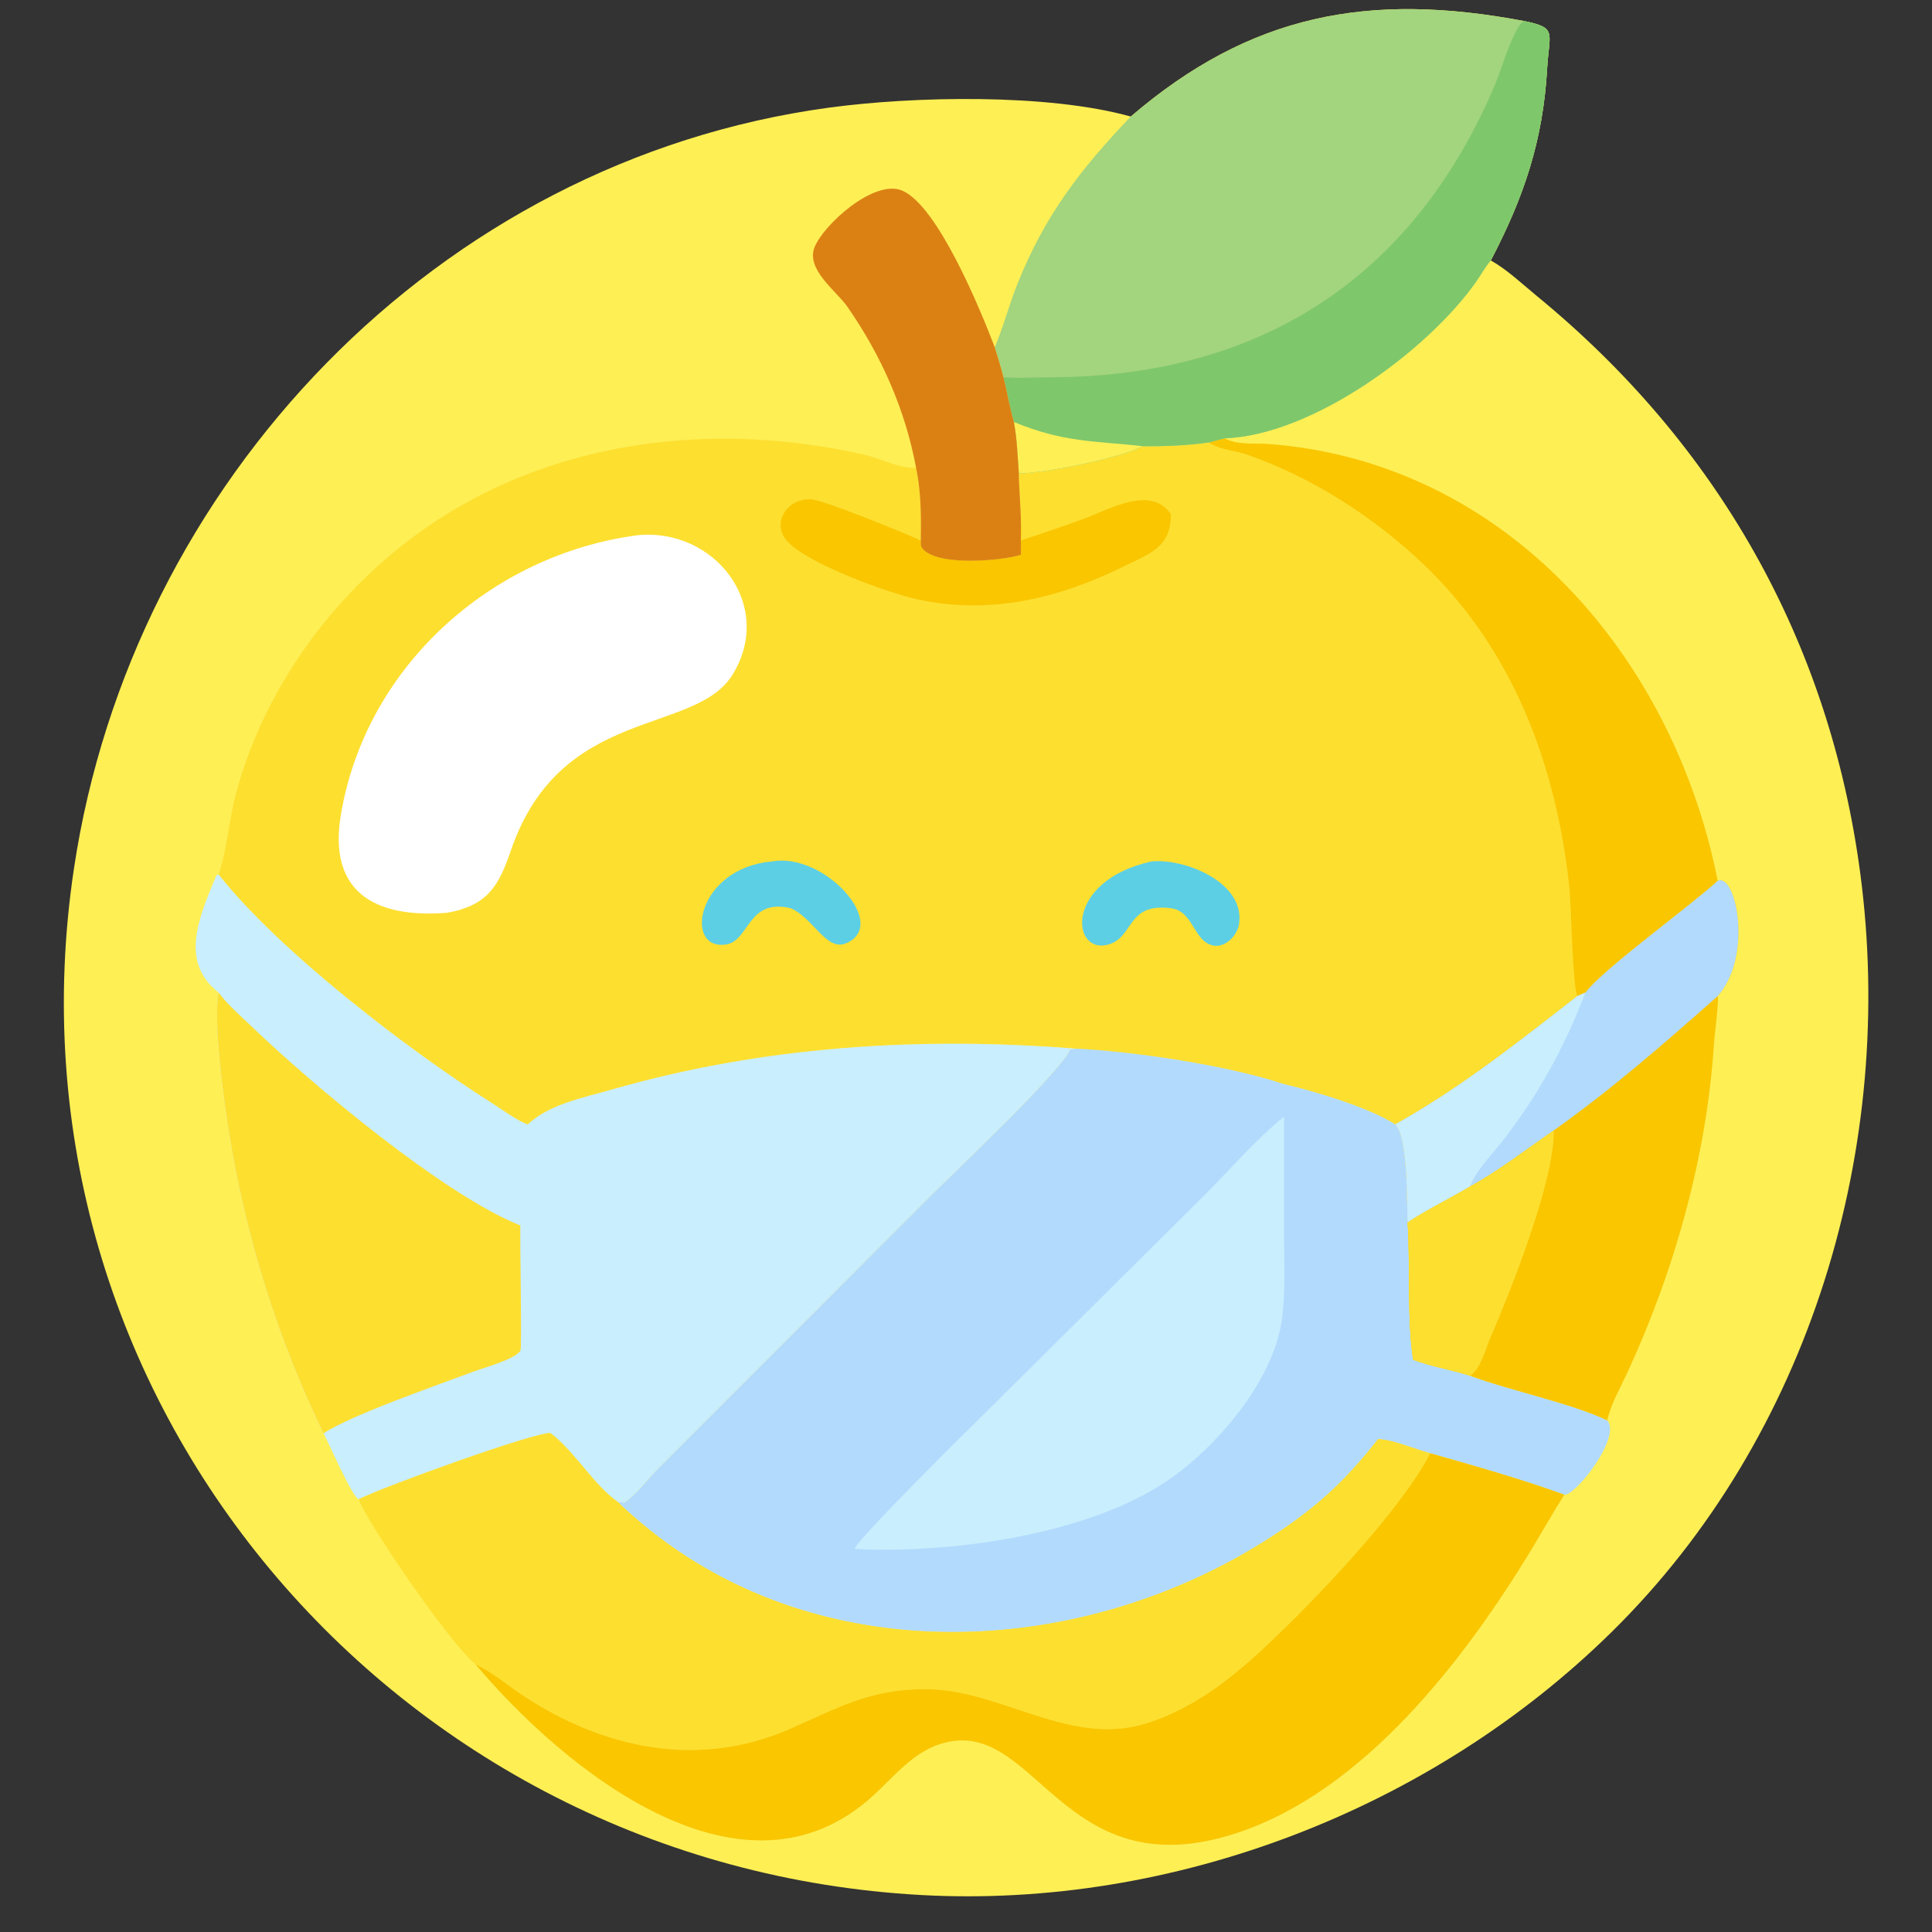
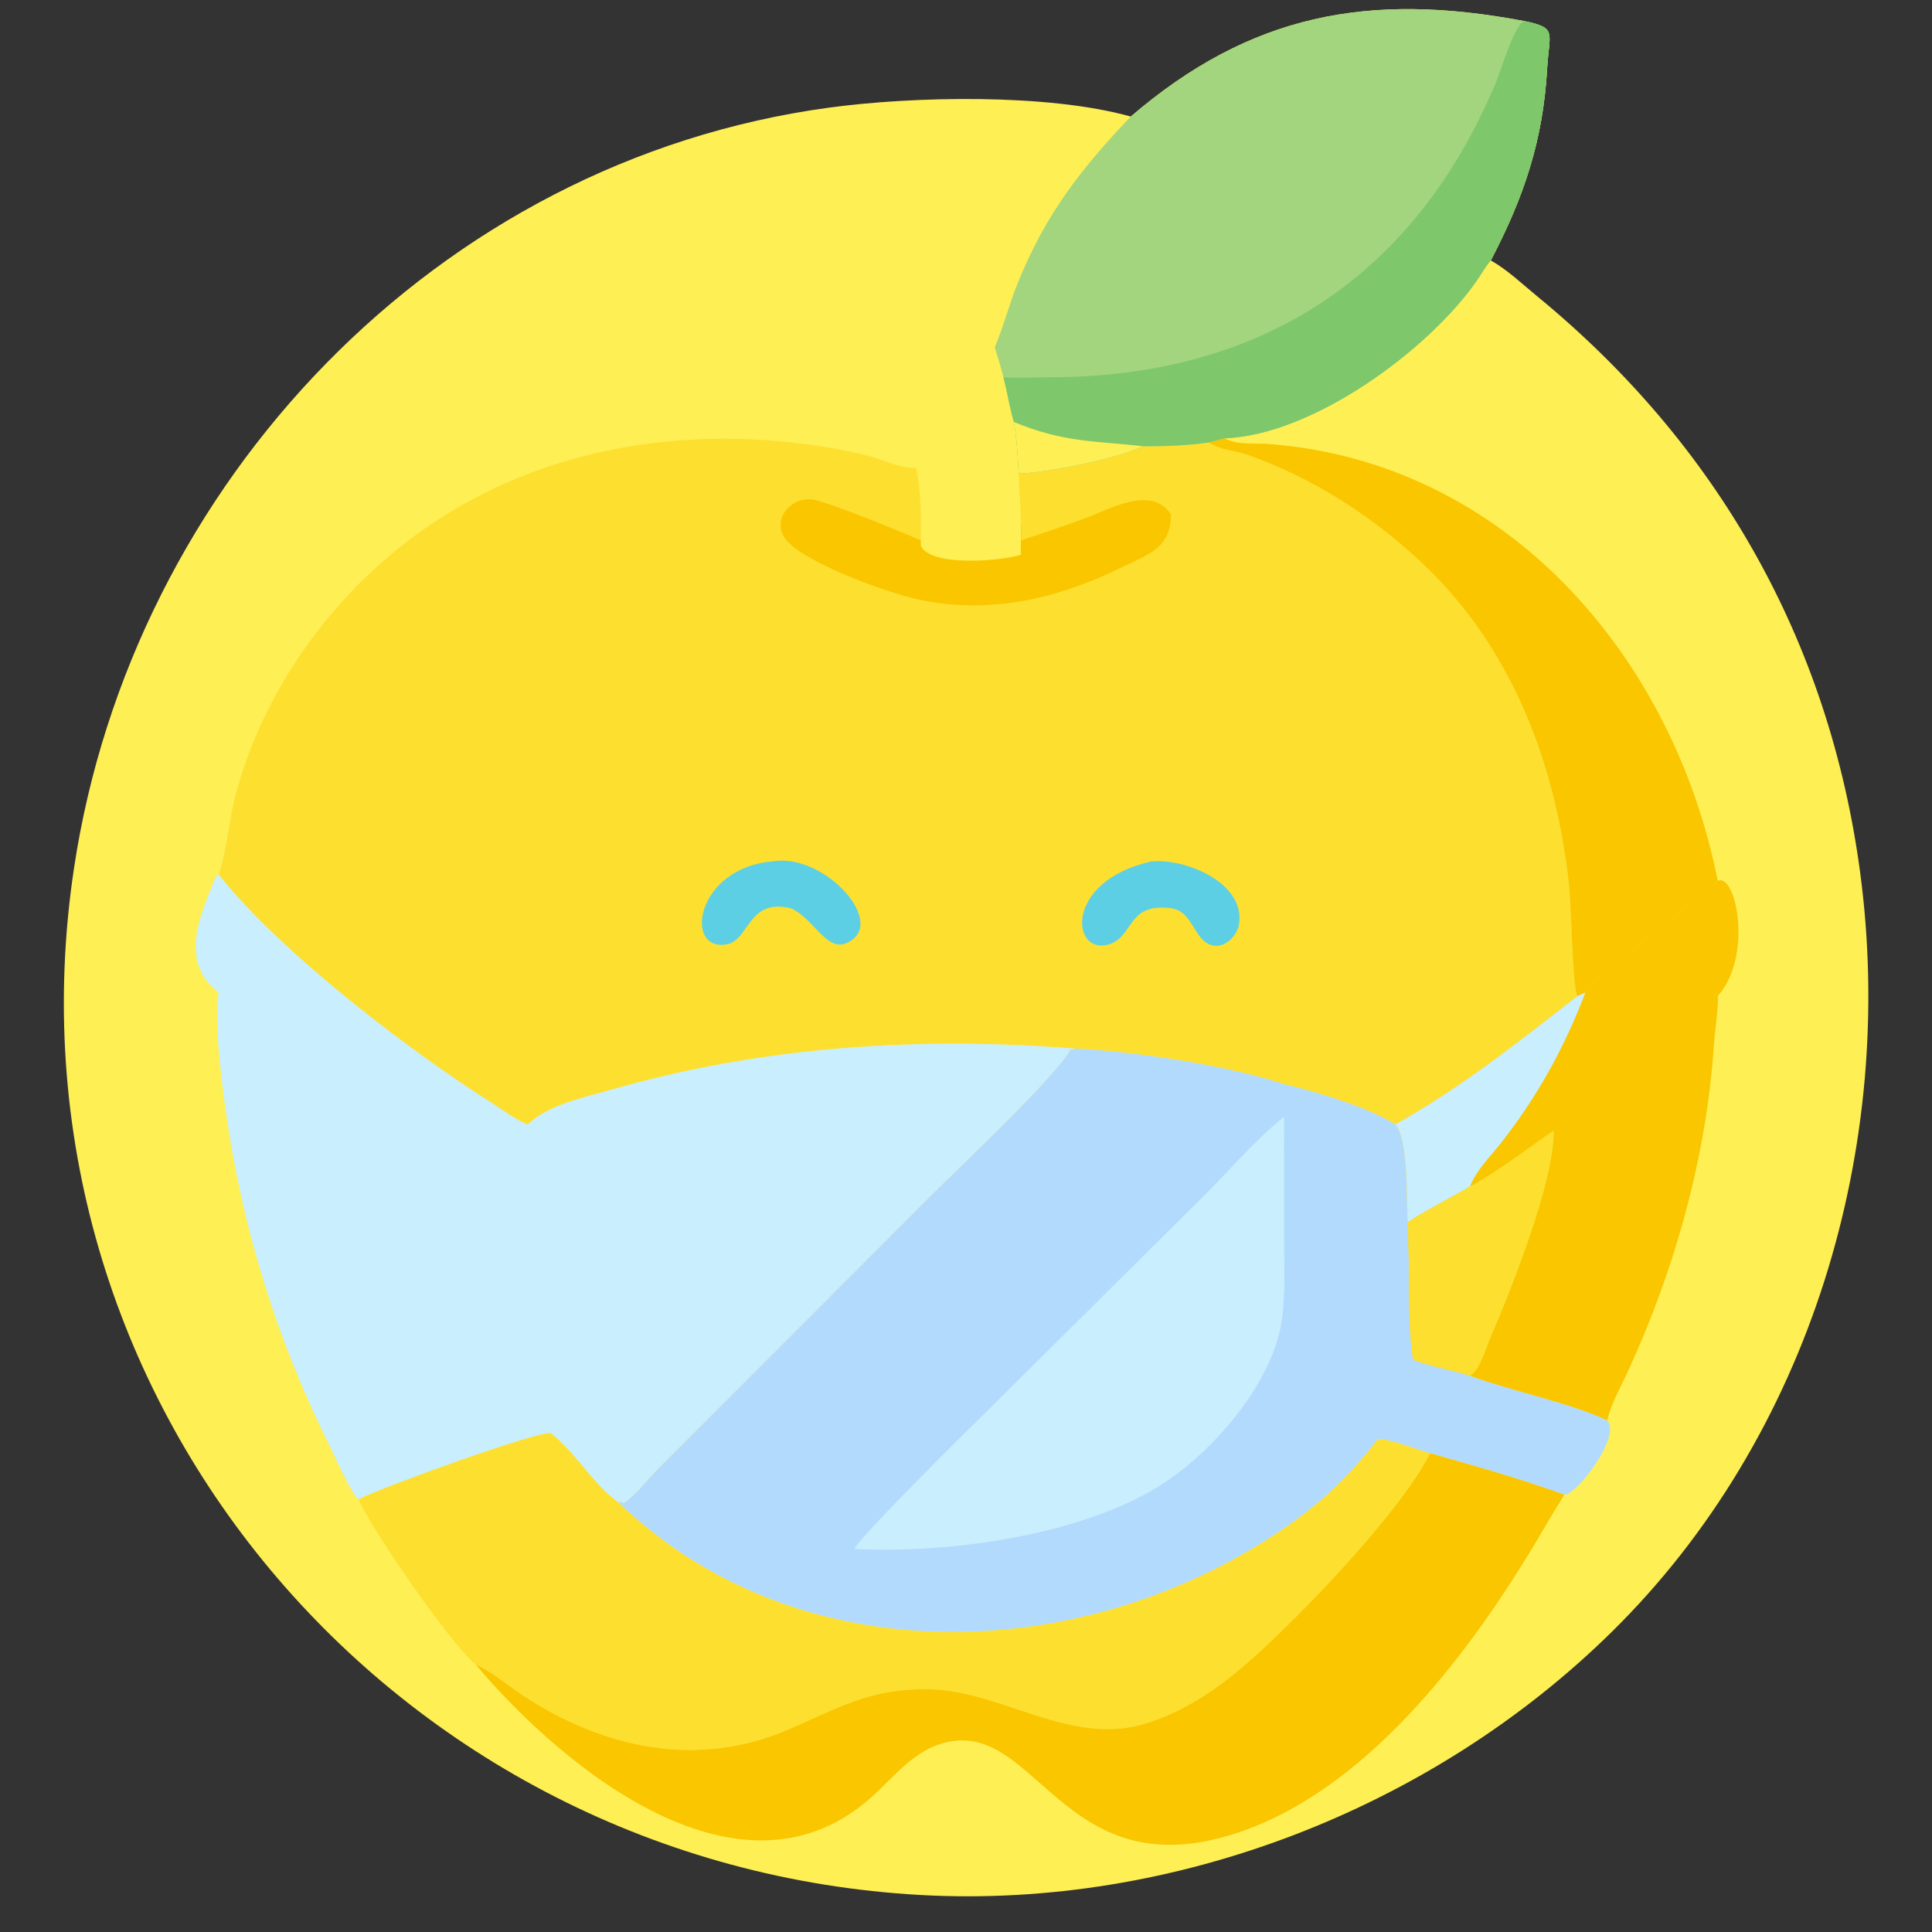
<svg xmlns="http://www.w3.org/2000/svg" width="1024" height="1024">
  <rect width="100%" height="100%" fill="#333333" stroke="none" />
  <path fill="#FEEF55" transform="scale(2 2)" d="M299.666 30.886C331.294 3.758 362.668 -2.235 403.938 5.579C412.776 7.417 410.565 8.472 410.007 18.19C408.914 37.251 403.863 52.217 395.079 69.019C399.441 71.468 403.414 75.272 407.284 78.446C455.059 117.625 484.742 169.725 492.954 231.174C502.654 303.761 479.811 380.638 427.093 432.507C379.371 479.461 311.023 505.855 244.167 502.204C104.567 494.582 -1.493 370.554 19.603 230.132C34.954 127.952 115.797 42.66 219.627 28.536C241.967 25.497 277.629 24.722 299.666 30.886Z" />
  <path fill="#FDDF30" transform="scale(2 2)" d="M57.946 231.773C60.223 225.029 60.645 217.417 62.49 210.48C69.74 183.219 87.457 158.477 110.148 141.818C144.35 116.707 188.241 111.255 228.861 120.459C233.336 121.473 238.15 124.145 242.775 123.985C244.1 130.364 244.125 136.747 244.009 143.224L244.031 144.687C246.81 150.379 265.561 148.652 270.566 147.03C270.536 144.16 270.521 141.295 270.566 138.425C270.514 134.098 270.051 129.787 270.003 125.458C276.855 125.441 296.972 121.388 302.87 118.245C308.757 118.309 314.565 118.068 320.402 117.25C321.768 116.836 323.18 116.519 324.562 116.159C327.79 118.03 332.466 117.394 336.077 117.665C399.261 122.417 443.491 174.149 455.195 233.431C447.423 240.557 425.337 256.398 420.142 263.047L418.008 263.983C402.415 276.093 387.06 288.336 369.755 297.974C362.922 293.549 348.364 289.164 340.295 287.318C325.321 282.302 300.315 278.62 285.003 277.896C243.601 274.638 201.949 277.264 161.859 288.823C154.482 290.95 145.67 292.589 139.862 297.974C137.616 297.377 132.219 293.498 129.971 292.074C108.53 278.492 74.139 252.273 57.946 231.773Z" />
  <path fill="#F9C600" transform="scale(2 2)" d="M324.562 116.159C327.79 118.03 332.466 117.394 336.077 117.665C399.261 122.417 443.491 174.149 455.195 233.431C447.423 240.557 425.337 256.398 420.142 263.047L418.008 263.983C416.749 261.264 416.41 239.82 415.873 234.883C412.376 202.686 400.917 171.922 377.005 149.305C363.817 136.831 347.701 126.501 330.502 120.472C327.181 119.308 323.372 119.306 320.402 117.25C321.768 116.836 323.18 116.519 324.562 116.159Z" />
  <path fill="#F9C600" transform="scale(2 2)" d="M310.292 136.262C310.334 145.113 304.73 146.684 297.667 150.165C280.536 158.608 262.395 162.948 243.495 158.899C235.246 157.132 214.493 149.583 208.773 143.578C204.141 138.716 208.685 131.896 214.985 132.332C218.475 132.574 239.467 141.167 244.009 143.224L244.031 144.687C246.81 150.379 265.561 148.652 270.566 147.03C270.536 144.16 270.521 141.295 270.566 138.425C270.773 140.014 270.634 141.628 270.566 143.224C276.193 141.361 281.802 139.496 287.363 137.441C293.951 135.006 305.016 128.467 310.292 136.262Z" />
-   <path fill="white" transform="scale(2 2)" d="M168.933 141.842C189.346 139.791 205.444 160.36 194.151 178.768C184.186 195.013 148.524 186.84 135.364 225.45C132.195 234.748 129.221 239.969 118.525 241.891C98.886 243.46 87.068 236.02 90.293 216.22C96.706 176.834 130.07 146.966 168.933 141.842Z" />
  <path fill="#5CCFE5" transform="scale(2 2)" d="M305.124 228.292C313.907 227.398 330.171 233.844 328.335 245.01C327.853 247.946 324.694 251.248 321.482 250.572C316.306 249.483 316.389 241.727 310.601 240.733L310.292 240.683C298.479 239.194 300.631 248.312 293.758 250.303C283.888 253.162 281.865 233.493 305.124 228.292Z" />
  <path fill="#5CCFE5" transform="scale(2 2)" d="M204.648 228.292C218.39 225.786 235.853 245.06 224.223 249.979C218.981 252.195 215.503 243.193 209.522 240.683C198.04 237.966 198.681 249.336 192.399 250.296C181.107 252.022 184.505 230 204.648 228.292Z" />
  <path fill="#B2DAFD" transform="scale(2 2)" d="M285.003 277.896C300.315 278.62 325.321 282.302 340.295 287.318C348.364 289.164 362.922 293.549 369.755 297.974C373.195 301.555 372.809 318.536 373.029 323.968C373.761 334.6 372.856 350.623 374.511 360.339C379.362 362.175 384.626 362.982 389.58 364.584C399.988 368.464 416.92 372.01 425.929 376.419C429.832 380.827 417.331 396.658 414.535 396.096C402.913 391.882 390.914 388.521 379.03 385.129C374.632 383.949 369.727 381.681 365.222 381.363C357.118 391.7 350.066 398.474 339.088 405.851C287.861 440.275 215.532 443.903 167.678 401.676C166.353 400.519 165.043 399.371 163.82 398.105C164.382 397.836 164.795 398.289 165.501 398.204C168.869 395.791 171.506 392.126 174.416 389.184L248.107 315.448C253.194 310.382 281.436 283.619 283.539 278.188L285.003 277.896Z" />
  <path fill="#C9EEFD" transform="scale(2 2)" d="M226.457 410.486C227.273 407.777 257.755 377.675 260.879 374.63L319.422 316.517C326.339 309.527 332.624 302.158 340.295 295.907L340.303 328.062C340.301 335.262 340.704 342.754 339.683 349.893C337.383 365.987 322.489 383.601 308.955 392.676C287.849 406.828 251.554 411.804 226.457 410.486Z" />
  <path fill="#C9EEFD" transform="scale(2 2)" d="M57.946 263.047C47.383 254.826 52.845 242.856 57.397 231.886L57.946 231.773C74.139 252.273 108.53 278.492 129.971 292.074C132.219 293.498 137.616 297.377 139.862 297.974C145.67 292.589 154.482 290.95 161.859 288.823C201.949 277.264 243.601 274.638 285.003 277.896L283.539 278.188C281.436 283.619 253.194 310.382 248.107 315.448L174.416 389.184C171.506 392.126 168.869 395.791 165.501 398.204C164.795 398.289 164.382 397.836 163.82 398.105C157.383 393.674 152.158 384.451 145.841 379.778C141.37 379.671 102.298 393.723 95.059 397.326C93.305 396.657 87.196 382.501 85.74 379.859C73.555 354.661 65.245 328.133 60.764 300.56C59.458 292.527 56.404 271.024 57.946 263.047Z" />
-   <path fill="#FDDF30" transform="scale(2 2)" d="M57.946 263.047C60.486 266.447 63.908 269.353 66.964 272.288C82.466 287.177 117.347 316.524 137.899 324.775C137.757 328.488 138.329 357.027 137.938 357.842C136.83 360.155 127.852 362.586 125.34 363.536C116.687 366.806 92.983 374.99 85.74 379.859C73.555 354.661 65.245 328.133 60.764 300.56C59.458 292.527 56.404 271.024 57.946 263.047Z" />
  <path fill="#A3D47E" transform="scale(2 2)" d="M299.666 30.886C331.294 3.758 362.668 -2.235 403.938 5.579C412.776 7.417 410.565 8.472 410.007 18.19C408.914 37.251 403.863 52.217 395.079 69.019L394.777 69.378C393.46 70.969 392.421 72.889 391.231 74.586C378.426 92.844 347.929 115.297 324.562 116.159C323.18 116.519 321.768 116.836 320.402 117.25C314.565 118.068 308.757 118.309 302.87 118.245C296.972 121.388 276.855 125.441 270.003 125.458C269.681 120.955 269.511 116.27 268.689 111.834C267.545 107.943 266.943 103.907 265.921 99.98C265.298 97.323 264.392 94.668 263.626 92.044C265.949 86.518 267.461 80.605 269.717 75.015C277.034 56.876 286.329 44.871 299.666 30.886Z" />
  <path fill="#7FC76B" transform="scale(2 2)" d="M265.921 99.98C269.974 100.293 274.291 99.995 278.373 99.986C334.972 99.852 375.186 72.73 396.549 21.604C397.792 18.629 401.241 6.787 403.938 5.579C412.776 7.417 410.565 8.472 410.007 18.19C408.914 37.251 403.863 52.217 395.079 69.019L394.777 69.378C393.46 70.969 392.421 72.889 391.231 74.586C378.426 92.844 347.929 115.297 324.562 116.159C323.18 116.519 321.768 116.836 320.402 117.25C314.565 118.068 308.757 118.309 302.87 118.245C296.972 121.388 276.855 125.441 270.003 125.458C269.681 120.955 269.511 116.27 268.689 111.834C267.545 107.943 266.943 103.907 265.921 99.98Z" />
  <path fill="#FEEF55" transform="scale(2 2)" d="M268.689 111.834C281.91 117.291 289.919 116.815 302.87 118.245C296.972 121.388 276.855 125.441 270.003 125.458C269.681 120.955 269.511 116.27 268.689 111.834Z" />
  <path fill="#FDDF30" transform="scale(2 2)" d="M95.059 397.326C102.298 393.723 141.37 379.671 145.841 379.778C152.158 384.451 157.383 393.674 163.82 398.105C165.043 399.371 166.353 400.519 167.678 401.676C215.532 443.903 287.861 440.275 339.088 405.851C350.066 398.474 357.118 391.7 365.222 381.363C369.727 381.681 374.632 383.949 379.03 385.129C371.421 399.79 350.667 421.609 339.088 432.813C328.767 442.8 318.078 452.115 304.099 456.612C283.655 463.189 265.533 447.797 245.608 447.658C230.393 447.551 222.161 452.612 209.221 458.233C185.045 468.734 160.199 463.459 138.847 449.499C134.576 446.706 130.679 443.258 126.034 441.086C119.232 435.558 97.308 403.61 95.059 397.326Z" />
  <path fill="#F9C600" transform="scale(2 2)" d="M379.03 385.129C390.914 388.521 402.913 391.882 414.535 396.096C413.865 397.42 412.965 398.627 412.213 399.909L406.009 410.376C388.147 439.854 361.454 474.664 327.775 485.763C280.783 501.249 274.534 453.812 248.982 462.231C241.819 464.592 236.905 470.786 231.533 475.733C197.015 507.522 149.73 469.177 126.034 441.086C130.679 443.258 134.576 446.706 138.847 449.499C160.199 463.459 185.045 468.734 209.221 458.233C222.161 452.612 230.393 447.551 245.608 447.658C265.533 447.797 283.655 463.189 304.099 456.612C318.078 452.115 328.767 442.8 339.088 432.813C350.667 421.609 371.421 399.79 379.03 385.129Z" />
  <path fill="#F9C600" transform="scale(2 2)" d="M455.195 233.431C460.091 231.2 464.652 253.417 455.195 263.983C455.599 265.133 454.363 274.288 454.229 276.417C452.352 306.25 443.772 336.725 431.212 363.874C429.33 367.941 426.913 372.032 425.929 376.419C416.92 372.01 399.988 368.464 389.58 364.584C384.626 362.982 379.362 362.175 374.511 360.339C372.856 350.623 373.761 334.6 373.029 323.968C372.809 318.536 373.195 301.555 369.755 297.974C387.06 288.336 402.415 276.093 418.008 263.983L420.142 263.047C425.337 256.398 447.423 240.557 455.195 233.431Z" />
-   <path fill="#B2DAFD" transform="scale(2 2)" d="M455.195 233.431C460.091 231.2 464.652 253.417 455.195 263.983C441.194 276.398 427.055 288.74 411.767 299.563C405.356 303.988 396.36 310.833 389.58 314.415C384.528 317.453 377.635 320.81 373.029 323.968C372.809 318.536 373.195 301.555 369.755 297.974C387.06 288.336 402.415 276.093 418.008 263.983L420.142 263.047C425.337 256.398 447.423 240.557 455.195 233.431Z" />
  <path fill="#C9EEFD" transform="scale(2 2)" d="M420.142 263.047C414.528 277.765 407.417 290.62 397.74 302.953C395.028 306.408 391.119 310.266 389.58 314.415C384.528 317.453 377.635 320.81 373.029 323.968C372.809 318.536 373.195 301.555 369.755 297.974C387.06 288.336 402.415 276.093 418.008 263.983L420.142 263.047Z" />
  <path fill="#FDDF30" transform="scale(2 2)" d="M389.58 314.415C396.36 310.833 405.356 303.988 411.767 299.563C412.076 312.819 400.133 342.653 394.957 354.568C393.678 357.514 392.427 362.798 389.58 364.584C384.626 362.982 379.362 362.175 374.511 360.339C372.856 350.623 373.761 334.6 373.029 323.968C377.635 320.81 384.528 317.453 389.58 314.415Z" />
-   <path fill="#DB8114" transform="scale(2 2)" d="M242.775 123.985C239.889 108.495 233.566 94.265 224.598 81.333C221.667 77.106 213.565 71.469 215.843 65.57C218.122 59.669 231.671 47.294 239.14 50.531C248.483 54.58 259.654 81.617 263.626 92.044C264.392 94.668 265.298 97.323 265.921 99.98C266.943 103.907 267.545 107.943 268.689 111.834C269.511 116.27 269.681 120.955 270.003 125.458C270.051 129.787 270.514 134.098 270.566 138.425C270.521 141.295 270.536 144.16 270.566 147.03C265.561 148.652 246.81 150.379 244.031 144.687L244.009 143.224C244.125 136.747 244.1 130.364 242.775 123.985Z" />
</svg>